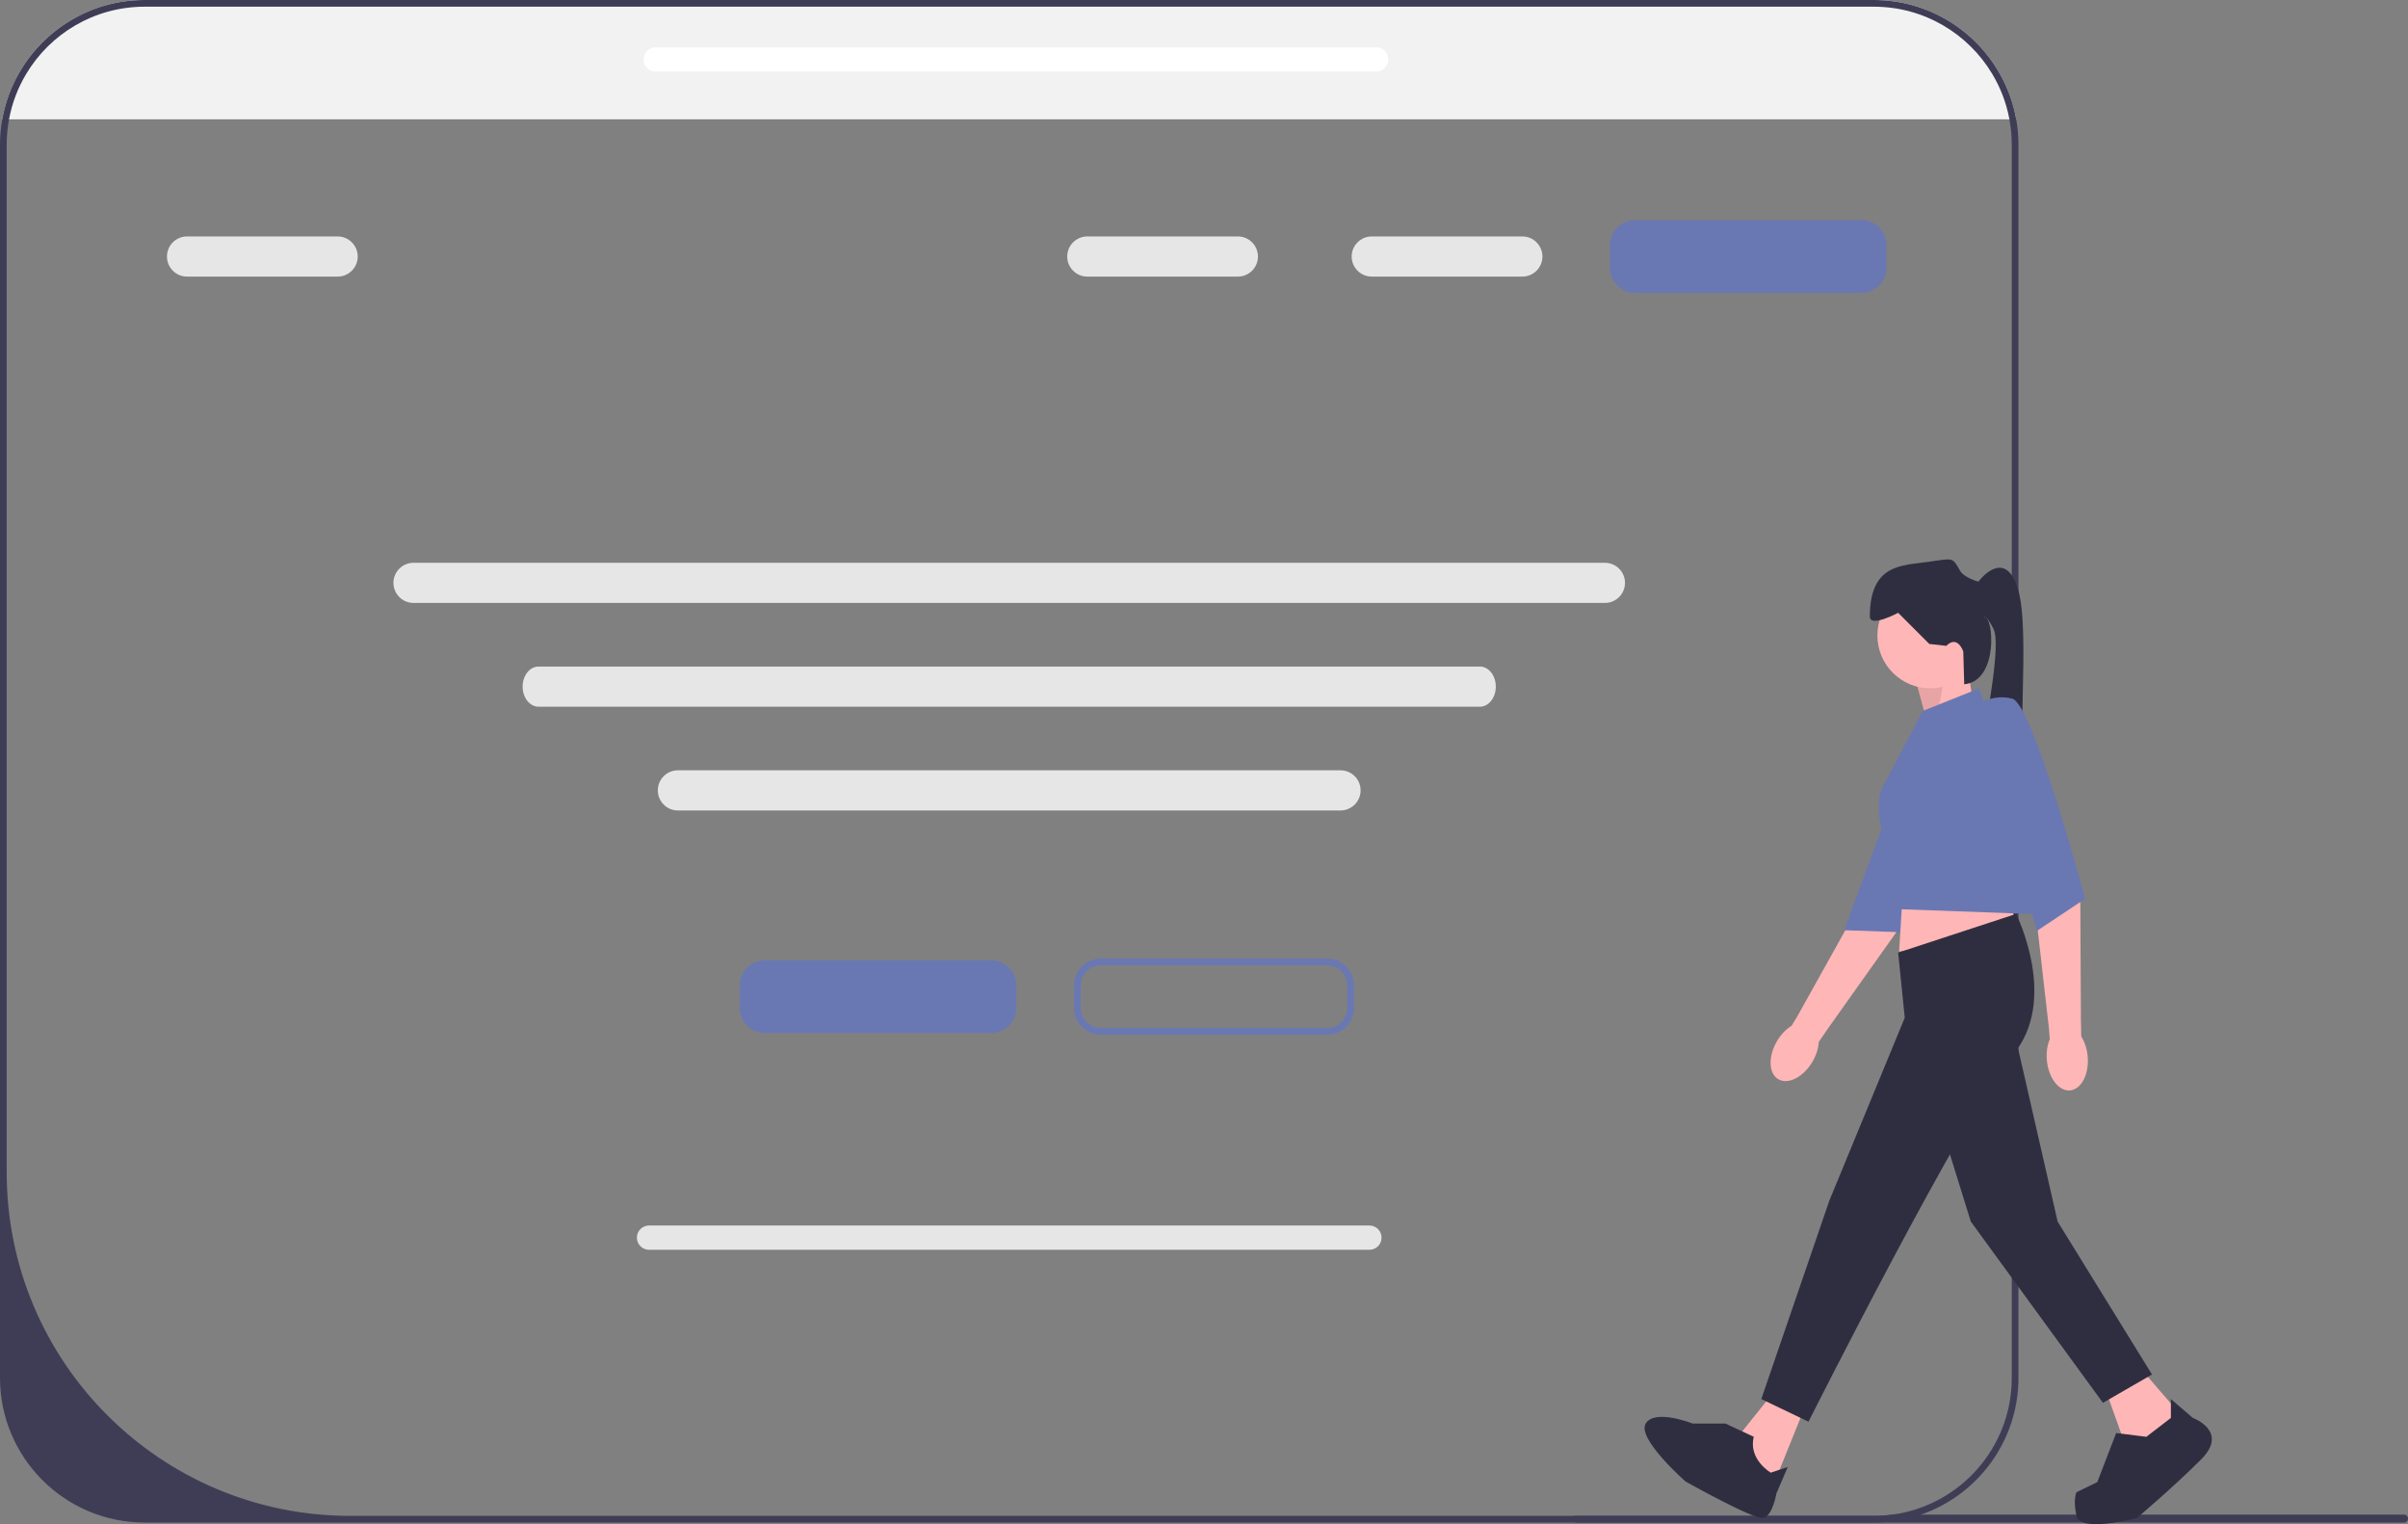
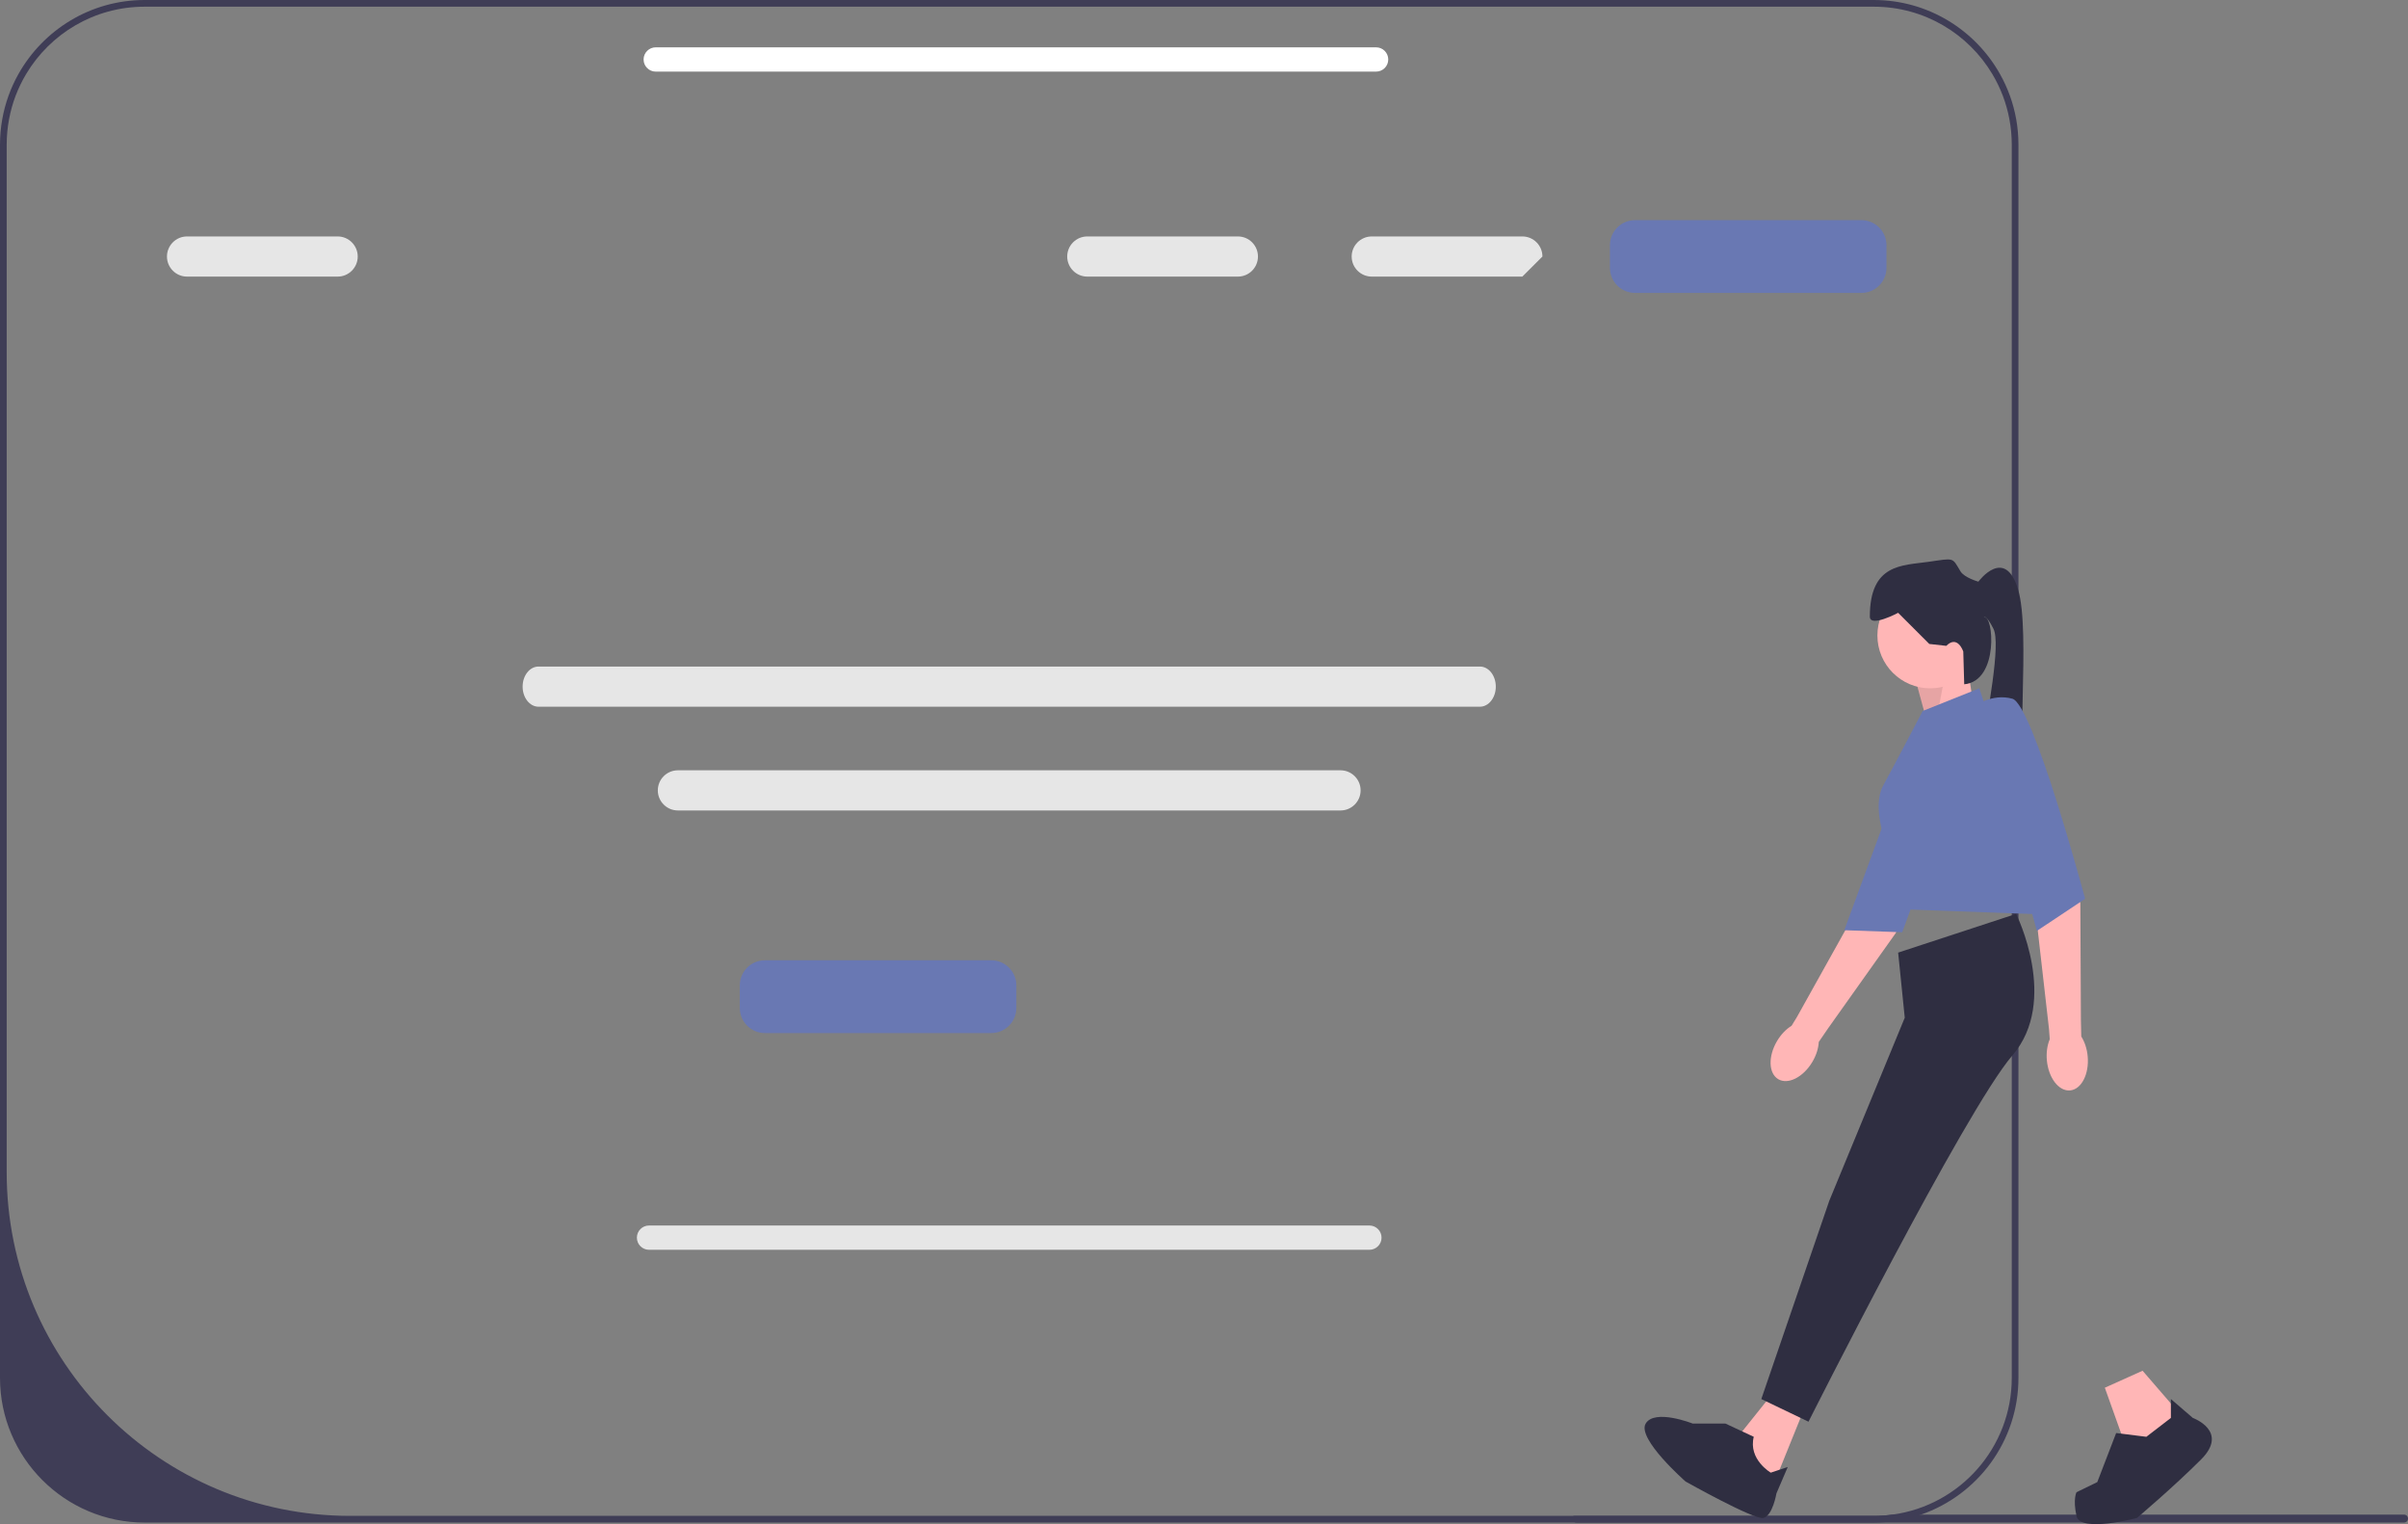
<svg xmlns="http://www.w3.org/2000/svg" width="719.53" height="455.365" viewBox="0 0 719.53 455.365" role="img" artist="Katerina Limpitsouni" source="https://undraw.co/">
  <rect x="0" y="0" width="719.53" height="455.365" fill="#808080" stroke="none" />
-   <path d="M602.46,35.65H.67c.85-4.82,2.51-9.38,4.83-13.51C12.91,8.94,27.04,0,43.23,0H559.9c16.18,0,30.32,8.94,37.72,22.14,2.32,4.13,3.99,8.69,4.84,13.51Z" fill="#f2f2f2" />
  <path d="M719.53,453.7c0,.66-.53,1.19-1.19,1.19h-247.29c-.66,0-1.19-.53-1.19-1.19,0-.32,.12-.6,.32-.81h89.72c1.91,0,3.78-.13,5.62-.38h152.82c.66,0,1.19,.53,1.19,1.19Z" fill="#3f3d56" />
  <path d="M442.218,211.14H160.905c-2.614,0-4.741-2.691-4.741-6s2.127-6,4.741-6H442.218c2.614,0,4.741,2.691,4.741,6s-2.127,6-4.741,6Z" fill="#e6e6e6" />
  <path d="M602.46,35.65c-.85-4.82-2.52-9.38-4.84-13.51-7.4-13.2-21.54-22.14-37.72-22.14H43.23C27.04,0,12.91,8.94,5.5,22.14c-2.32,4.13-3.98,8.69-4.83,13.51-.44,2.46-.67,4.99-.67,7.58V411.66c0,23.84,19.39,43.23,43.23,43.23H559.9c4.94,0,9.7-.84,14.13-2.38,16.92-5.86,29.1-21.96,29.1-40.85V43.23c0-2.58-.23-5.12-.67-7.58Zm-1.33,376.01c0,20.86-15.5,38.11-35.61,40.85-1.84,.25-3.71,.38-5.62,.38H104.64c-56.69,0-102.64-45.96-102.64-102.65V43.23c0-2.59,.24-5.12,.7-7.58,.9-4.86,2.65-9.41,5.1-13.51C14.99,10.08,28.17,2,43.23,2H559.9c15.06,0,28.24,8.08,35.43,20.14,2.45,4.1,4.2,8.65,5.1,13.51,.46,2.46,.7,4.99,.7,7.58V411.66Z" fill="#3f3d56" />
  <g>
    <polygon points="575.926 216.08 572.542 203.672 587.77 198.032 589.462 209.312 575.926 216.08" fill="#ffb6b6" />
    <polygon points="575.926 216.08 572.542 203.672 581.51 199.889 578.724 214.517 575.926 216.08" isolation="isolate" opacity=".1" />
    <g>
      <path d="M531.349,322.417c-2.909-1.73-3.062-6.838-.343-11.409,1.19-2.001,2.734-3.567,4.337-4.55l1.597-2.609,20.202-36.216s8.843-34.156,12.443-38.286c3.6-4.13,8.806-3.157,8.806-3.157l4.617,4.101-16.479,48.377-20.336,28.638-2.725,3.985c-.099,1.878-.739,3.982-1.93,5.983-2.719,4.571-7.282,6.873-10.19,5.142v0Z" fill="#ffb6b6" />
      <path d="M575.093,212.535s6.426-.248,10.48,4.743-17.185,61.249-17.185,61.249l-17.3-.612,24.005-65.379h0Z" fill="#6978B3" />
    </g>
    <circle cx="576.772" cy="189.854" r="15.792" fill="#ffb6b6" />
    <polygon points="539.831 419.114 529.115 445.621 522.912 439.417 520.656 427.573 529.679 416.294 539.831 419.114" fill="#ffb6b6" />
    <polygon points="640.22 409.526 650.936 421.934 645.86 432.085 634.58 430.393 628.941 414.602 640.22 409.526" fill="#ffb6b6" />
-     <polygon points="568.876 261.48 567.466 284.322 602.433 278.118 600.177 264.018 568.876 261.48" fill="#ffb6b6" />
    <path d="M567.184,284.604l35.249-11.562s12.972,25.943-1.128,42.299-60.91,109.413-60.91,109.413l-14.1-6.768,20.303-59.218,22.559-54.706-1.974-19.457h0Z" fill="#2f2e41" />
-     <polygon points="601.305 305.753 614.841 364.971 643.04 410.654 628.377 419.114 588.898 364.971 575.926 323.236 601.305 305.753" fill="#2f2e41" />
    <path d="M515.58,425.318h-9.768s-11.397-4.512-14.069,0,11.918,17.308,11.918,17.308c0,0,20.378,11.455,23.198,10.891s3.948-7.332,3.948-7.332l3.384-7.896-5.076,1.692s-6.768-3.948-5.076-10.716l-8.46-3.948h0Z" fill="#2f2e41" />
    <path d="M648.68,423.626v-5.64l6.557,5.64s10.927,3.948,2.467,12.408c-8.46,8.46-19.175,17.483-19.175,17.483,0,0-16.919,4.512-18.047-.564s0-7.13,0-7.13l6.204-3.022,5.64-14.664,9.024,1.128,7.332-5.64,0-0Z" fill="#2f2e41" />
    <path d="M581.566,192.956l-5.076-.564-9.306-9.306s-8.46,4.512-8.46,1.128c0-15.792,9.588-15.228,17.484-16.356,7.896-1.128,7.05-1.41,9.588,2.82,1.161,1.934,5.358,3.102,5.358,3.102,0,0,7.896-10.716,11.844,2.256,3.948,12.972-1.128,53.014,2.82,56.398,3.948,3.384-16.21,6.763-14.027-6.488s6.131-33.555,3.875-38.066c-2.256-4.512-2.82-3.384-2.82-3.384,2.796-1.141,4.622,18.964-5.919,19.949l-.285-9.797s-1.692-5.076-5.076-1.692l0-0Z" fill="#2f2e41" />
    <path d="M574.516,212.414l16.919-6.768,22.559,67.678-46.416-1.691-4.179-20.2s-4.08-10.513-.697-16.717,11.813-22.303,11.813-22.303l0-0Z" fill="#6978B3" />
    <g>
      <path d="M618.543,325.783c-3.372,.29-6.474-3.771-6.93-9.07-.199-2.32,.142-4.492,.871-6.225l-.224-3.051-4.699-41.202s-8.748-33.703-8.231-39.157c.518-5.454,1.335-6.902,1.335-6.902l6.142,.64,14.814,48.913,.173,35.123,.109,4.827c1.014,1.584,1.721,3.666,1.92,5.986,.455,5.299-1.909,9.829-5.281,10.119v0Z" fill="#ffb6b6" />
      <path d="M590.026,211.004s5.076-3.948,11.28-2.256,21.744,59.782,21.744,59.782l-14.413,9.588-18.611-67.114Z" fill="#6978B3" />
    </g>
  </g>
  <path d="M296.205,308.64h-67.656c-4.129,0-7.488-3.359-7.488-7.488v-6.767c0-4.129,3.359-7.487,7.488-7.487h67.656c4.129,0,7.488,3.358,7.488,7.487v6.767c0,4.129-3.359,7.488-7.488,7.488Z" fill="#6978B3" />
  <path d="M556.205,87.511h-67.656c-4.129,0-7.488-3.359-7.488-7.488v-6.767c0-4.129,3.359-7.487,7.488-7.487h67.656c4.129,0,7.488,3.358,7.488,7.487v6.767c0,4.129-3.359,7.488-7.488,7.488Z" fill="#6978B3" />
-   <path d="M396.573,309.14h-67.656c-4.405,0-7.988-3.584-7.988-7.988v-6.767c0-4.404,3.583-7.987,7.988-7.987h67.656c4.405,0,7.988,3.583,7.988,7.987v6.767c0,4.404-3.583,7.988-7.988,7.988Zm-67.656-20.742c-3.302,0-5.988,2.686-5.988,5.987v6.767c0,3.302,2.687,5.988,5.988,5.988h67.656c3.302,0,5.988-2.687,5.988-5.988v-6.767c0-3.302-2.687-5.987-5.988-5.987h-67.656Z" fill="#6978B3" />
-   <path d="M479.561,180.14H123.561c-3.309,0-6-2.691-6-6s2.691-6,6-6H479.561c3.309,0,6,2.691,6,6s-2.691,6-6,6Z" fill="#e6e6e6" />
  <path d="M100.89,82.64H55.89c-3.309,0-6-2.691-6-6s2.691-6,6-6h45c3.309,0,6,2.691,6,6s-2.691,6-6,6Z" fill="#e6e6e6" />
  <path d="M369.89,82.64h-45c-3.309,0-6-2.691-6-6s2.691-6,6-6h45c3.309,0,6,2.691,6,6s-2.691,6-6,6Z" fill="#e6e6e6" />
-   <path d="M454.89,82.64h-45c-3.309,0-6-2.691-6-6s2.691-6,6-6h45c3.309,0,6,2.691,6,6s-2.691,6-6,6Z" fill="#e6e6e6" />
+   <path d="M454.89,82.64h-45c-3.309,0-6-2.691-6-6s2.691-6,6-6h45c3.309,0,6,2.691,6,6Z" fill="#e6e6e6" />
  <path d="M400.561,242.14H202.561c-3.309,0-6-2.691-6-6s2.691-6,6-6h198c3.309,0,6,2.691,6,6s-2.691,6-6,6Z" fill="#e6e6e6" />
  <path d="M409.189,373.396H193.934c-2.001,0-3.628-1.627-3.628-3.628s1.627-3.628,3.628-3.628h215.256c2.001,0,3.628,1.627,3.628,3.628s-1.627,3.628-3.628,3.628h-0Z" fill="#e6e6e6" />
  <path d="M411.193,21.396H195.937c-2.001,0-3.628-1.627-3.628-3.628s1.627-3.628,3.628-3.628h215.256c2.001,0,3.628,1.627,3.628,3.628s-1.627,3.628-3.628,3.628h-0Z" fill="#fff" />
</svg>